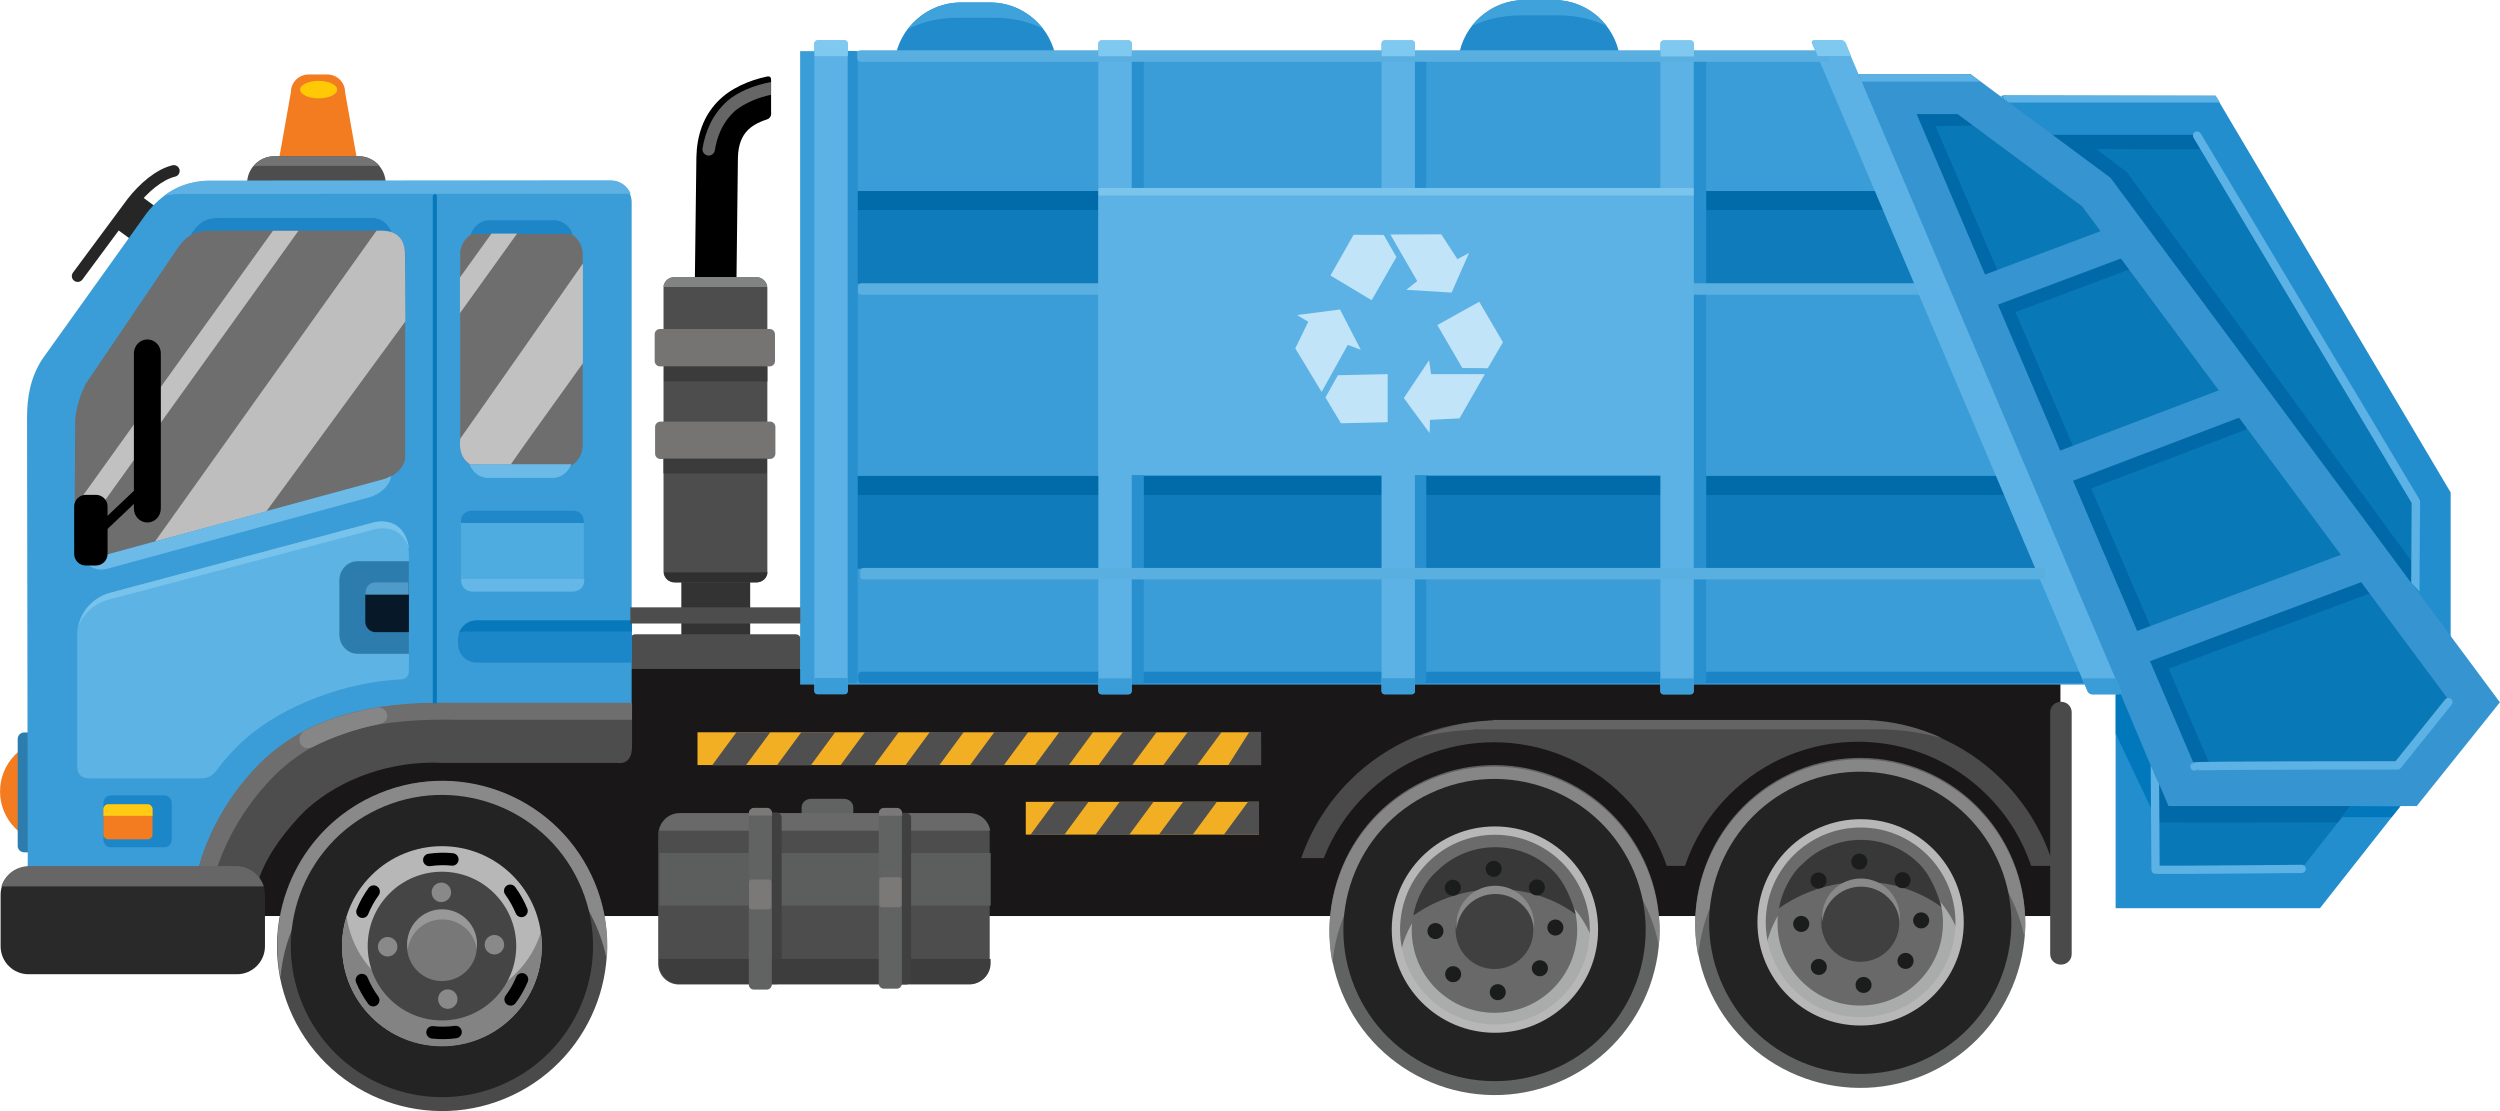
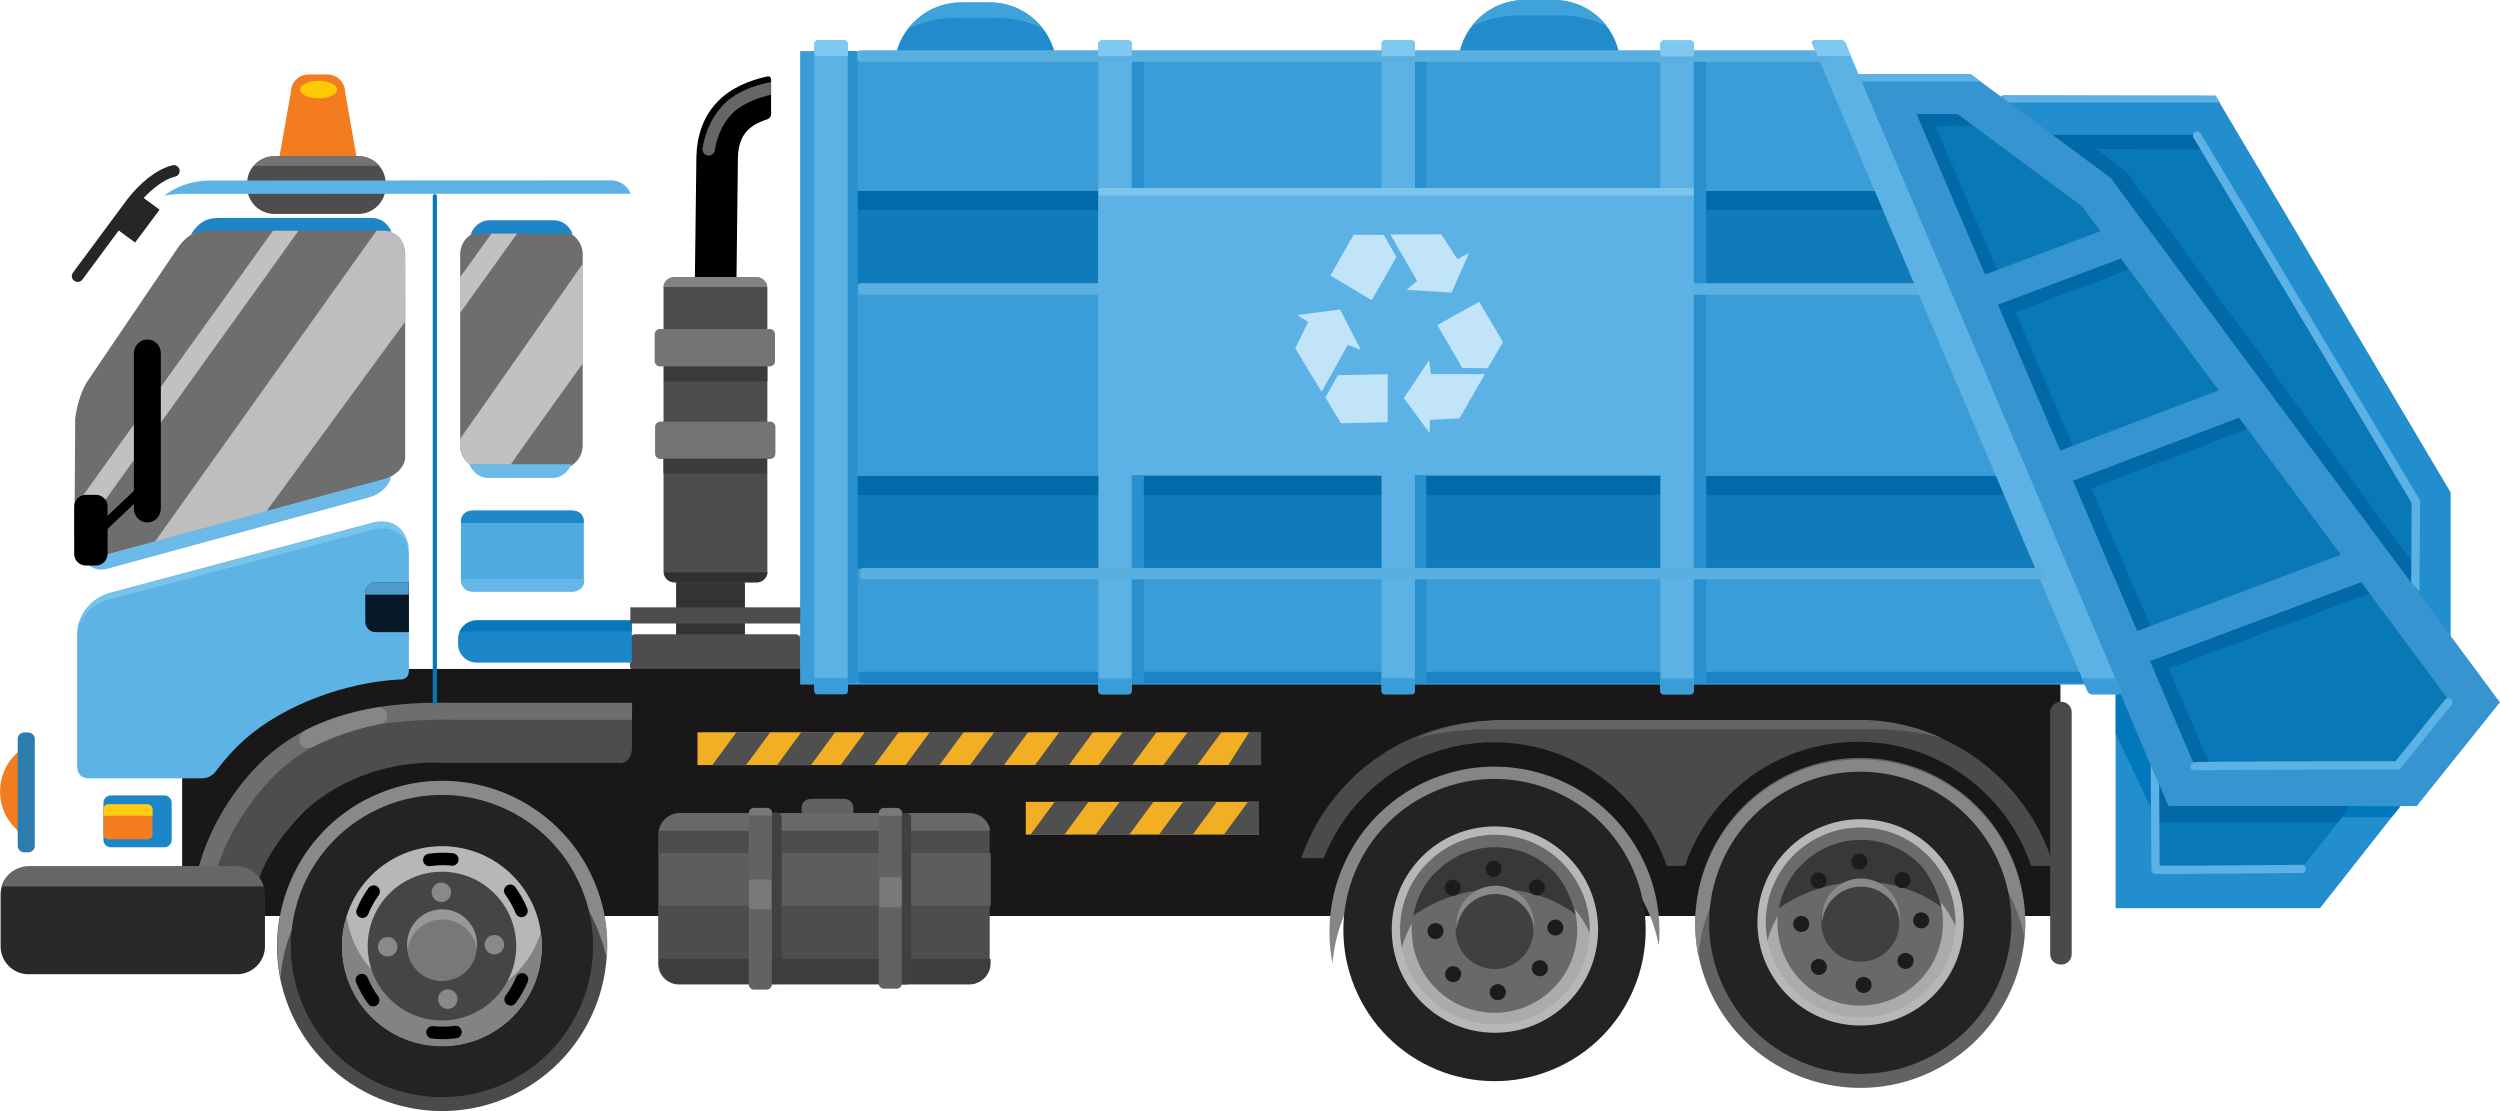
<svg xmlns="http://www.w3.org/2000/svg" version="1.1" id="Слой_1" x="0px" y="0px" viewBox="0 0 2487.1 1105.3" style="enable-background:new 0 0 2487.1 1105.3;" xml:space="preserve">
  <style type="text/css">
	.st0{fill-rule:evenodd;clip-rule:evenodd;fill:#0978B7;}
	.st1{fill-rule:evenodd;clip-rule:evenodd;fill:#0169A8;}
	.st2{fill-rule:evenodd;clip-rule:evenodd;fill:#228ECD;}
	.st3{fill-rule:evenodd;clip-rule:evenodd;fill:#262626;}
	.st4{fill-rule:evenodd;clip-rule:evenodd;fill:#333333;}
	.st5{fill-rule:evenodd;clip-rule:evenodd;fill:#4D4D4D;}
	.st6{fill-rule:evenodd;clip-rule:evenodd;fill:#191717;}
	.st7{fill-rule:evenodd;clip-rule:evenodd;fill:#218BCB;}
	.st8{fill-rule:evenodd;clip-rule:evenodd;fill:#F37C20;}
	.st9{fill-rule:evenodd;clip-rule:evenodd;fill:#2C7DAD;}
	.st10{fill-rule:evenodd;clip-rule:evenodd;fill:#4B4A4A;}
	.st11{fill-rule:evenodd;clip-rule:evenodd;fill:#898989;}
	.st12{fill-rule:evenodd;clip-rule:evenodd;fill:#232323;}
	.st13{fill-rule:evenodd;clip-rule:evenodd;fill:#B7B7B8;}
	.st14{fill-rule:evenodd;clip-rule:evenodd;fill:#838383;}
	.st15{fill-rule:evenodd;clip-rule:evenodd;fill:#454546;}
	.st16{fill-rule:evenodd;clip-rule:evenodd;fill:#787879;}
	.st17{fill:none;stroke:#000000;stroke-width:12.423;stroke-linecap:round;stroke-linejoin:round;stroke-miterlimit:10;}
	.st18{fill-rule:evenodd;clip-rule:evenodd;fill:#989898;}
	.st19{fill-rule:evenodd;clip-rule:evenodd;fill:#616262;}
	.st20{fill-rule:evenodd;clip-rule:evenodd;fill:#868686;}
	.st21{fill-rule:evenodd;clip-rule:evenodd;fill:#AAABAB;}
	.st22{fill-rule:evenodd;clip-rule:evenodd;fill:#6B6B6B;}
	.st23{fill-rule:evenodd;clip-rule:evenodd;fill:#696969;}
	.st24{fill-rule:evenodd;clip-rule:evenodd;fill:#383838;}
	.st25{fill-rule:evenodd;clip-rule:evenodd;fill:#404040;}
	.st26{fill-rule:evenodd;clip-rule:evenodd;fill:#1B1C1C;}
	.st27{fill:none;stroke:#B7B7B8;stroke-width:8.282;stroke-linecap:round;stroke-linejoin:round;stroke-miterlimit:10;}
	.st28{fill-rule:evenodd;clip-rule:evenodd;fill:#3B9DD7;}
	.st29{fill-rule:evenodd;clip-rule:evenodd;fill:#6E6E6E;}
	.st30{fill-rule:evenodd;clip-rule:evenodd;fill:#1E85C7;}
	.st31{fill-rule:evenodd;clip-rule:evenodd;fill:#5CB3E4;}
	.st32{fill-rule:evenodd;clip-rule:evenodd;fill:#071929;}
	.st33{fill-rule:evenodd;clip-rule:evenodd;fill:#1B86C8;}
	.st34{fill-rule:evenodd;clip-rule:evenodd;fill:#767373;}
	.st35{fill-rule:evenodd;clip-rule:evenodd;}
	.st36{fill-rule:evenodd;clip-rule:evenodd;fill:#5CB2E4;}
	.st37{fill-rule:evenodd;clip-rule:evenodd;fill:#3695D1;}
	.st38{fill-rule:evenodd;clip-rule:evenodd;fill:#107BBA;}
	.st39{fill-rule:evenodd;clip-rule:evenodd;fill:#F3AF23;}
	.st40{fill-rule:evenodd;clip-rule:evenodd;fill:#4EACE0;}
	.st41{fill-rule:evenodd;clip-rule:evenodd;fill:#BFBEBF;}
	.st42{fill-rule:evenodd;clip-rule:evenodd;fill:#C1C1C1;}
	.st43{fill-rule:evenodd;clip-rule:evenodd;fill:#6BBAE7;}
	.st44{fill-rule:evenodd;clip-rule:evenodd;fill:#282928;}
	.st45{fill-rule:evenodd;clip-rule:evenodd;fill:#016AA9;}
	.st46{fill-rule:evenodd;clip-rule:evenodd;fill:#2890CE;}
	.st47{fill-rule:evenodd;clip-rule:evenodd;fill:#1A84C6;}
	.st48{fill-rule:evenodd;clip-rule:evenodd;fill:#5AAFE1;}
	.st49{fill-rule:evenodd;clip-rule:evenodd;fill:#FFCC13;}
	.st50{fill-rule:evenodd;clip-rule:evenodd;fill:#FFC905;}
	.st51{fill-rule:evenodd;clip-rule:evenodd;fill:#5C5D5D;}
	.st52{fill-rule:evenodd;clip-rule:evenodd;fill:#3D3D3D;}
	.st53{fill-rule:evenodd;clip-rule:evenodd;fill:#7B7878;}
	.st54{fill-rule:evenodd;clip-rule:evenodd;fill:#4F4F4F;}
	.st55{fill-rule:evenodd;clip-rule:evenodd;fill:#40A2DA;}
	.st56{fill-rule:evenodd;clip-rule:evenodd;fill:#4E9BC9;}
	.st57{fill-rule:evenodd;clip-rule:evenodd;fill:#666667;}
	.st58{fill-rule:evenodd;clip-rule:evenodd;fill:#0778B9;}
	.st59{fill-rule:evenodd;clip-rule:evenodd;fill:#5DB2E3;}
	.st60{fill-rule:evenodd;clip-rule:evenodd;fill:#3B3B3B;}
	.st61{fill:none;stroke:#5CB2E4;stroke-width:8.282;stroke-linecap:round;stroke-linejoin:round;stroke-miterlimit:10;}
	.st62{fill:none;stroke:#0778B9;stroke-width:4.141;stroke-linecap:round;stroke-linejoin:round;stroke-miterlimit:10;}
	.st63{fill-rule:evenodd;clip-rule:evenodd;fill:#737374;}
	.st64{fill-rule:evenodd;clip-rule:evenodd;fill:#818282;}
	.st65{fill-rule:evenodd;clip-rule:evenodd;fill:#7BC5ED;}
	.st66{fill-rule:evenodd;clip-rule:evenodd;fill:#1E88C9;}
	.st67{fill-rule:evenodd;clip-rule:evenodd;fill:#303030;}
	.st68{fill-rule:evenodd;clip-rule:evenodd;fill:#7FC8EF;}
	.st69{fill-rule:evenodd;clip-rule:evenodd;fill:#78C3EC;}
	.st70{fill-rule:evenodd;clip-rule:evenodd;fill:#64B7E6;}
	.st71{fill-rule:evenodd;clip-rule:evenodd;fill:#646464;}
	.st72{fill-rule:evenodd;clip-rule:evenodd;fill:#0178BC;}
	.st73{fill-rule:evenodd;clip-rule:evenodd;fill:#C1E4F8;}
</style>
  <g>
    <polygon class="st0" points="2135.4,747.2 2396.2,744.1 2296.9,893.2 2119.8,877.7  " />
    <path class="st1" d="M2144.3,817.8c0,1.1,181.5,0,181.5,0.5l21.2-18.5c-61-1.8-183.1-5.3-184.1-5.8c-1-0.5-23.8-32.8-23.8-32.3   c-0.7,17.5-2.1,52.4-1,52.4C2139,814.1,2142.6,816.6,2144.3,817.8" />
    <path class="st2" d="M2104.7,903.5V684.7l343.7,40.7L2308,903.5H2104.7z M2289.2,864.7l79.3-100.6h-225.1v100.6H2289.2z" />
    <polygon class="st3" points="139.7,194.6 115.4,227.3 134.4,241.3 158.8,208.6  " />
    <path class="st0" d="M1999.8,110.6c28,0,141.8,6.2,198.8,9.3l220.5,363.4l-9.3,139.8l-332.3-444.1L1999.8,110.6z" />
    <polygon class="st0" points="1878.7,91.9 1965.7,91.9 2089.9,200.6 2459.5,682 2372.5,781.4 2167.5,769  " />
-     <path class="st4" d="M683.1,639.2h58c2.9,0,5.2-2.4,5.2-5.3v-58.1c0-2.9-2.4-5.3-5.2-5.3h-58c-2.9,0-5.3,2.4-5.3,5.3v58.1   C677.9,636.8,680.2,639.2,683.1,639.2" />
+     <path class="st4" d="M683.1,639.2h58v-58.1c0-2.9-2.4-5.3-5.2-5.3h-58c-2.9,0-5.3,2.4-5.3,5.3v58.1   C677.9,636.8,680.2,639.2,683.1,639.2" />
    <path class="st5" d="M626.8,636.3v26.6c0,2.9,2.4,5.3,5.3,5.3h159.4c2.9,0,5.2-2.4,5.2-5.3v-26.6c0-2.9-2.3-5.3-5.2-5.3H632   C629.1,631,626.8,633.4,626.8,636.3" />
    <path class="st1" d="M2189.9,148.2c0,0.6-67.7,0.2-104.5,0l30.3,22.8l283.2,387.1c2.6,11.6,8,34.8,6.8,35.4c-1.1,0.6-20-1.7-20-2.9   c0-1.1-213.9-279.3-320.8-418.4l-50.8-48.5l55.4-5.7l109.6,9.2L2189.9,148.2z" />
    <path class="st2" d="M2425,654.2L1990.6,95.3h213.5L2438,489.9v164.3H2425z M2399.2,591.9v-91.3L2182,134.1h-150.9L2399.2,591.9z" />
    <rect x="181.2" y="665.5" class="st6" width="1868.6" height="245.8" />
    <path class="st7" d="M956,2.5h28.9c33.4,0,61.1,24.7,65.8,56.8H890.2C894.9,27.2,922.6,2.5,956,2.5" />
    <path class="st7" d="M1516.8,0h28.9c33.4,0,61.1,24.7,65.8,56.8h-160.4C1455.7,24.7,1483.4,0,1516.8,0" />
    <path class="st8" d="M15.2,824c-20.2-20.2-20.2-53.1,0-73.3c5.1-5.1,10.9-8.9,17.1-11.4v96C26.1,832.9,20.2,829.1,15.2,824" />
    <path class="st9" d="M17.6,735.1v106.4c0,3.6,2.9,6.4,6.4,6.4h4.2c3.5,0,6.4-2.9,6.4-6.4V735.1c0-3.5-2.9-6.4-6.4-6.4H24   C20.5,728.7,17.6,731.5,17.6,735.1" />
    <path class="st8" d="M289.4,91.6l-11.7,66c0,9.7,7.9,17.6,17.5,17.6h42.3c9.7,0,17.5-7.9,17.5-17.6l-11.7-66   c0-9.6-7.9-17.5-17.6-17.5H307C297.3,74.1,289.4,81.9,289.4,91.6" />
    <path class="st5" d="M245.8,182.5v3.2c0,14.9,12.1,27.1,27.1,27.1h83.7c14.9,0,27.1-12.2,27.1-27.1v-3.2   c0-14.9-12.1-27.1-27.1-27.1h-83.7C258,155.4,245.8,167.5,245.8,182.5" />
    <path class="st10" d="M369.9,792.6c82-38.5,179.8-3.3,218.4,78.7c38.6,82,3.3,179.8-78.7,218.4c-82,38.6-179.8,3.3-218.4-78.7   C252.6,929,287.9,831.2,369.9,792.6" />
    <path class="st11" d="M370.2,792.4c82-38.6,179.8-3.3,218.4,78.7c12.7,27.1,17.4,55.9,15,83.7c-2.5-12.9-6.7-25.7-12.5-38.2   c-38.6-82-136.4-117.2-218.4-78.7c-54.9,25.8-88.9,78.3-93.7,134.7C264.8,900.5,300.7,825.1,370.2,792.4" />
    <path class="st12" d="M375.7,805.1c75.1-35.3,164.7-3,200,72.1c35.3,75.1,3,164.7-72.1,200c-75.1,35.3-164.7,3-200-72.1   C268.3,930,300.6,840.4,375.7,805.1" />
    <path class="st13" d="M369.4,870.9c38.8-38.8,101.7-38.8,140.5,0c38.8,38.8,38.8,101.8,0,140.5c-38.8,38.8-101.7,38.8-140.5,0   C330.6,972.7,330.6,909.7,369.4,870.9" />
    <path class="st14" d="M369.4,1011.8c38.8,38.8,101.7,38.8,140.5,0c22.9-22.9,32.3-54.3,28.1-84.1c-4.6,14.8-12.8,28.7-24.5,40.4   c-38.8,38.8-101.8,38.8-140.5,0c-15.9-15.9-25.3-35.8-28.2-56.4C334.1,945.9,342.3,984.7,369.4,1011.8" />
    <path class="st15" d="M387.4,888.9c28.8-28.9,75.7-28.9,104.5,0c28.9,28.9,28.9,75.7,0,104.6c-28.8,28.9-75.7,28.9-104.5,0   C358.6,964.6,358.6,917.8,387.4,888.9" />
    <path class="st16" d="M415.1,916.6c13.6-13.6,35.6-13.6,49.2,0c13.5,13.5,13.5,35.6,0,49.2c-13.6,13.6-35.6,13.6-49.2,0   C401.5,952.2,401.5,930.1,415.1,916.6" />
    <path class="st17" d="M519.3,974.3c-3,7.2-7,14.2-11.3,19.9" />
    <path class="st17" d="M430.3,1027c7.7,0.9,15.9,0.7,22.9-0.3" />
    <path class="st17" d="M427.1,855.5c7.7-1.1,15.8-1.3,22.9-0.5" />
    <path class="st17" d="M507.6,886.2c4.6,6.3,8.5,13.4,11.2,20" />
    <path class="st17" d="M360,975c3,7.2,7,14.2,11.3,20" />
    <path class="st17" d="M371.7,887c-4.6,6.3-8.5,13.4-11.1,20" />
    <path class="st11" d="M438.6,987.1c3.8-3.8,9.9-3.8,13.7,0c3.8,3.8,3.8,9.9,0,13.7c-3.8,3.8-9.9,3.8-13.7,0   C434.9,997,434.9,990.9,438.6,987.1" />
    <path class="st11" d="M432.2,880.9c3.8-3.8,9.9-3.8,13.7,0c3.8,3.8,3.8,9.9,0,13.7c-3.8,3.8-9.9,3.8-13.7,0   C428.5,890.8,428.5,884.7,432.2,880.9" />
    <path class="st11" d="M485,933c3.8-3.8,9.9-3.8,13.7,0c3.8,3.8,3.8,9.9,0,13.7c-3.8,3.8-9.9,3.8-13.7,0   C481.2,942.9,481.2,936.8,485,933" />
    <path class="st11" d="M378.8,935c3.8-3.8,9.9-3.8,13.7,0c3.8,3.8,3.8,9.9,0,13.7c-3.8,3.8-9.9,3.8-13.7,0   C375,944.9,375,938.8,378.8,935" />
    <path class="st18" d="M415.2,914.8c13.6-13.6,35.6-13.6,49.2,0c8,8,11.2,18.8,9.9,29.2c-1.1-7-4.3-13.7-9.7-19.2   c-13.6-13.5-35.6-13.5-49.2,0c-5.6,5.6-8.9,12.7-9.9,20C403.8,934.2,407,923,415.2,914.8" />
    <path class="st19" d="M1780.8,769.6c82-38.6,179.8-3.3,218.4,78.7c38.6,82,3.3,179.8-78.7,218.4c-82,38.5-179.8,3.3-218.4-78.7   C1663.6,905.9,1698.8,808.1,1780.8,769.6" />
    <path class="st20" d="M1780.8,771.1c82-38.6,179.8-3.3,218.4,78.7c12.7,27.1,17.4,55.9,15,83.7c-2.5-12.9-6.7-25.7-12.5-38.2   c-38.6-82-136.4-117.3-218.4-78.7c-54.9,25.8-88.9,78.2-93.8,134.7C1675.3,879.2,1711.2,803.8,1780.8,771.1" />
    <path class="st12" d="M1786.7,782c75.1-35.3,164.7-3,200,72.1c35.3,75.1,3,164.7-72.1,200c-75.1,35.3-164.7,3-200-72.1   C1679.3,906.9,1711.6,817.3,1786.7,782" />
    <path class="st21" d="M1780.4,847.8c38.8-38.8,101.8-38.8,140.5,0c38.8,38.8,38.8,101.8,0,140.6c-38.8,38.8-101.7,38.8-140.5,0   C1741.6,949.6,1741.6,886.6,1780.4,847.8" />
    <path class="st22" d="M1780.6,847.4c38.8-38.8,101.7-38.8,140.5,0c22.9,22.9,32.3,54.3,28.1,84.1c-4.6-14.8-12.8-28.7-24.5-40.4   c-38.8-38.8-101.7-38.8-140.5,0c-15.9,15.9-25.3,35.8-28.2,56.4C1745.3,913.4,1753.5,874.5,1780.6,847.4" />
    <path class="st23" d="M1792.4,859.9c32.1-32.2,84.3-32.2,116.4,0c32.2,32.1,32.2,84.3,0,116.4c-32.1,32.1-84.3,32.1-116.4,0   C1760.3,944.2,1760.3,892,1792.4,859.9" />
    <path class="st24" d="M1931.3,902.3c-48.4-35.4-114.9-31.6-161.4,1.2c2-14.2,11.5-34.1,23.2-43.9c32.1-32.1,84.3-32.1,116.4,0   C1920.3,870.4,1927.8,888.6,1931.3,902.3" />
    <path class="st25" d="M1823.3,890.7c15.1-15.1,39.7-15.1,54.8,0c15.1,15.1,15.1,39.7,0,54.8c-15.1,15.1-39.7,15.1-54.8,0   C1808.1,930.3,1808.1,905.8,1823.3,890.7" />
    <path class="st26" d="M1848.3,974.2c3.1-3.1,8.2-3.1,11.3,0c3.1,3.1,3.1,8.2,0,11.3c-3.1,3.1-8.2,3.1-11.3,0   C1845.2,982.4,1845.2,977.3,1848.3,974.2" />
    <path class="st26" d="M1844.1,851.5c3.1-3.1,8.2-3.1,11.3,0c3.1,3.1,3.1,8.2,0,11.3c-3.1,3.1-8.2,3.1-11.3,0   C1841,859.7,1841,854.6,1844.1,851.5" />
    <path class="st26" d="M1905.6,910c3.1-3.1,8.2-3.1,11.3,0c3.1,3.1,3.1,8.2,0,11.3c-3.1,3.1-8.2,3.1-11.3,0   C1902.5,918.2,1902.5,913.1,1905.6,910" />
    <path class="st26" d="M1786.3,913.5c3.1-3.1,8.2-3.1,11.3,0c3.1,3.1,3.1,8.2,0,11.3c-3.1,3.1-8.2,3.1-11.3,0   C1783.1,921.7,1783.1,916.6,1786.3,913.5" />
    <path class="st26" d="M1890.1,950.3c3.1-3.1,8.2-3.1,11.3,0c3.1,3.1,3.1,8.2,0,11.3c-3.1,3.1-8.2,3.1-11.3,0   C1886.9,958.6,1886.9,953.5,1890.1,950.3" />
    <path class="st26" d="M1803.8,956.3c3.1-3.1,8.2-3.1,11.3,0c3.1,3.1,3.1,8.2,0,11.3c-3.1,3.1-8.2,3.1-11.3,0   C1800.7,964.5,1800.7,959.5,1803.8,956.3" />
    <path class="st26" d="M1803.5,870.3c3.1-3.1,8.2-3.1,11.3,0c3.1,3.1,3.1,8.2,0,11.3c-3.1,3.1-8.2,3.1-11.3,0   C1800.4,878.5,1800.4,873.5,1803.5,870.3" />
    <path class="st26" d="M1887.1,870c3.1-3.1,8.2-3.1,11.3,0c3.1,3.1,3.1,8.2,0,11.3c-3.1,3.1-8.2,3.1-11.3,0   C1884,878.2,1884,873.1,1887.1,870" />
    <path class="st11" d="M1824,885.3c15.1-15.1,39.6-15.1,54.7,0c8.4,8.4,12.2,19.8,11.2,30.8c-1-8.3-4.7-16.4-11.1-22.7   c-15.1-15.1-39.6-15.1-54.7,0c-6.7,6.7-10.4,15.2-11.2,23.9C1811.6,905.9,1815.3,894,1824,885.3" />
    <circle class="st27" cx="1851" cy="917.6" r="98.5" />
-     <path class="st19" d="M1417,776.7c82-38.5,179.8-3.3,218.4,78.7c38.6,82,3.3,179.8-78.7,218.4c-82,38.6-179.8,3.3-218.4-78.7   C1299.7,913.1,1335,815.3,1417,776.7" />
    <path class="st20" d="M1416.9,778.3c82-38.6,179.8-3.3,218.4,78.7c12.8,27,17.4,55.9,15,83.6c-2.6-12.9-6.7-25.7-12.5-38.1   c-38.6-82-136.4-117.3-218.4-78.7c-54.9,25.8-88.9,78.2-93.8,134.7C1311.5,886.4,1347.4,811,1416.9,778.3" />
    <path class="st12" d="M1422.9,789.2c75.1-35.3,164.7-3,200,72.1c35.3,75.1,3,164.7-72.1,200c-75.1,35.3-164.7,3-200-72.1   C1315.4,914.1,1347.7,824.5,1422.9,789.2" />
    <path class="st21" d="M1416.5,855c38.8-38.8,101.7-38.8,140.5,0c38.8,38.8,38.8,101.8,0,140.5c-38.8,38.8-101.7,38.8-140.5,0   C1377.7,956.8,1377.7,893.8,1416.5,855" />
    <path class="st22" d="M1416.8,854.6c38.8-38.8,101.7-38.8,140.5,0c22.9,22.9,32.3,54.3,28.1,84.1c-4.6-14.8-12.8-28.7-24.5-40.4   c-38.8-38.8-101.8-38.8-140.5,0c-15.9,15.9-25.3,35.8-28.2,56.4C1381.5,920.5,1389.7,881.7,1416.8,854.6" />
    <path class="st23" d="M1428.6,867c32.1-32.1,84.3-32.1,116.4,0c32.1,32.2,32.1,84.4,0,116.5c-32.1,32.1-84.3,32.1-116.4,0   C1396.4,951.4,1396.4,899.2,1428.6,867" />
    <path class="st24" d="M1567.5,909.5c-48.4-35.3-114.9-31.5-161.4,1.3c2-14.2,11.5-34.1,23.2-43.9c32.1-32.1,84.3-32.1,116.4,0   C1556.5,877.6,1563.9,895.8,1567.5,909.5" />
    <path class="st25" d="M1459.4,897.9c15.1-15.1,39.6-15.1,54.7,0c15.1,15.1,15.1,39.7,0,54.8c-15.1,15.1-39.6,15.1-54.7,0   C1444.3,937.6,1444.3,913,1459.4,897.9" />
    <path class="st26" d="M1484.4,981.4c3.1-3.1,8.2-3.1,11.3,0c3.1,3.1,3.1,8.2,0,11.3c-3.1,3.1-8.2,3.1-11.3,0   C1481.3,989.6,1481.3,984.6,1484.4,981.4" />
    <path class="st26" d="M1480.3,858.7c3.1-3.1,8.2-3.1,11.3,0c3.1,3.1,3.1,8.2,0,11.3c-3.1,3.1-8.2,3.1-11.3,0   C1477.2,866.9,1477.2,861.8,1480.3,858.7" />
    <path class="st26" d="M1541.7,917.1c3.1-3.1,8.2-3.1,11.3,0c3.1,3.1,3.1,8.2,0,11.3c-3.1,3.1-8.2,3.1-11.3,0   C1538.6,925.4,1538.6,920.3,1541.7,917.1" />
    <path class="st26" d="M1422.4,920.6c3.1-3.1,8.2-3.1,11.3,0c3.1,3.1,3.1,8.2,0,11.3c-3.1,3.1-8.2,3.1-11.3,0   C1419.3,928.9,1419.3,923.8,1422.4,920.6" />
    <path class="st26" d="M1526.3,957.6c3.1-3.1,8.2-3.1,11.3,0c3.1,3.1,3.1,8.2,0,11.3c-3.1,3.1-8.2,3.1-11.3,0   C1523.1,965.8,1523.1,960.7,1526.3,957.6" />
    <path class="st26" d="M1440,963.5c3.1-3.1,8.2-3.1,11.3,0c3.1,3.1,3.1,8.2,0,11.3c-3.1,3.1-8.2,3.1-11.3,0   C1436.9,971.7,1436.9,966.6,1440,963.5" />
    <path class="st26" d="M1439.7,877.5c3.1-3.1,8.2-3.1,11.3,0c3.1,3.1,3.1,8.2,0,11.3c-3.1,3.1-8.2,3.1-11.3,0   C1436.5,885.8,1436.5,880.7,1439.7,877.5" />
    <path class="st26" d="M1523.3,877.2c3.1-3.1,8.2-3.1,11.3,0c3.1,3.1,3.1,8.2,0,11.3c-3.1,3.1-8.2,3.1-11.3,0   C1520.2,885.4,1520.2,880.3,1523.3,877.2" />
    <path class="st11" d="M1460.2,892.5c15.1-15.1,39.6-15.1,54.7,0c8.4,8.4,12.2,19.8,11.2,30.9c-1-8.3-4.7-16.4-11.1-22.7   c-15.1-15.1-39.6-15.1-54.7,0c-6.7,6.7-10.4,15.2-11.2,23.9C1447.7,913.1,1451.4,901.2,1460.2,892.5" />
    <circle class="st27" cx="1487.2" cy="924.8" r="98.5" />
-     <path class="st28" d="M27.6,876.8l-0.7-461.1c0-20,3.1-39.4,14.8-57.9L146,211.9c14.6-18.1,32.6-30.6,60.3-31.8l400.8-0.2   c11.8,0,21.3,9.6,21.3,21.3v551.9l-296.1-21.5L232,898.1H48.9L27.6,876.8z" />
    <path class="st29" d="M457.8,253v190.1c0,13,10.6,23.6,23.6,23.6h74.7c13,0,23.6-10.6,23.6-23.6V253c0-13-10.6-23.6-23.6-23.6   h-74.7C468.4,229.4,457.8,240,457.8,253" />
    <path class="st30" d="M219.3,216.8h151c8.5,0,15.8,5.7,19.1,13.8c-0.7-0.1-1.4-0.1-2.2-0.1H209.1c-7.2,0-13.5,0.5-19.6,3.4   C198.9,218.7,207.9,216.8,219.3,216.8" />
    <path class="st29" d="M176.4,247.3L85.5,381.5c-5.5,10.5-9.2,22.2-10.7,35.3l-0.7,113.6c0,13,10.9,27.3,27.1,22.9l278.3-75.6   c13.6-3.1,24.3-14.1,23.6-23.6v-201c0-13-10.6-23.6-23.6-23.6H210.4C197.4,229.5,187.2,231.4,176.4,247.3" />
    <path class="st31" d="M76.8,761.6V631.7c-0.3-18.9,12.8-36.9,33.8-42.1l262.5-70.1c24.7-3.8,33.7,15.2,33.7,33.8v113.2   c0.1,7-3.5,9.7-9.7,9.5c-52.6,2.8-114.5,24.8-154.1,60c-9.6,8.6-18.7,18.6-27,29.6c-3.9,5.8-9.1,9-16.4,8.7H87.9   C79.9,774,76.7,769.3,76.8,761.6" />
-     <path class="st9" d="M337.6,631.3v-53.9c0-10.5,8.1-19.1,18.1-19.1h51.1v92.1h-51.1C345.8,650.4,337.6,641.8,337.6,631.3" />
    <path class="st32" d="M363.4,618.6v-29.1c0-5.7,4.6-10.3,10.3-10.3h33.1v49.7h-33.1C368,628.9,363.4,624.3,363.4,618.6" />
    <path class="st33" d="M102.9,798.6v37c0,4,3.3,7.3,7.3,7.3h53.3c4,0,7.3-3.3,7.3-7.3v-37c0-4-3.3-7.3-7.3-7.3h-53.3   C106.1,791.3,102.9,794.6,102.9,798.6" />
    <path class="st8" d="M102.9,805.3v24.8c0,2.7,2.2,4.9,4.9,4.9h39c2.7,0,4.9-2.2,4.9-4.9v-24.8c0-2.7-2.2-4.9-4.9-4.9h-39   C105.1,800.4,102.9,802.6,102.9,805.3" />
    <path class="st33" d="M455.7,640.6v-4.8c0-10.3,8.3-18.6,18.6-18.6h154.3v42H474.3C464,659.2,455.7,650.9,455.7,640.6" />
    <path class="st10" d="M1658.1,861.4l-2.8-7.7c-8.9-22.7-22.4-43.9-40.7-62.1c-70.9-70.9-186.1-70.9-257,0   c-18.3,18.3-31.8,39.5-40.7,62.1h-22.4c9.7-28.1,25.8-54.5,48.2-77c38-38,87.5-57.8,137.3-59.3v-0.5h362c4.4-0.1,8.8-0.1,13.2,0   h0.1v0v0c49.6,1.7,98.8,21.4,136.7,59.3c24.6,24.6,41.6,54,50.9,85.2h-22.2c-8.7-25.7-23.2-49.8-43.7-70.3   c-70.9-70.9-186.1-70.9-257,0c-20.5,20.5-35,44.6-43.7,70.3H1658.1z" />
    <path class="st5" d="M660.1,286.6v282.1c0,5.9,4.8,10.7,10.8,10.7h81.7c5.9,0,10.8-4.8,10.8-10.7V286.6c0-5.9-4.8-10.8-10.8-10.8   h-81.7C664.9,275.9,660.1,280.7,660.1,286.6" />
    <path class="st34" d="M651.3,332.6v26.6c0,2.9,2.4,5.3,5.3,5.3h109.2c2.9,0,5.2-2.4,5.2-5.3v-26.6c0-2.9-2.3-5.3-5.2-5.3H656.5   C653.6,327.3,651.3,329.7,651.3,332.6" />
    <path class="st34" d="M651.7,424.7v26.6c0,2.9,2.3,5.3,5.2,5.3h109.2c2.9,0,5.3-2.4,5.3-5.3v-26.6c0-2.9-2.4-5.3-5.3-5.3H657   C654.1,419.5,651.7,421.8,651.7,424.7" />
    <path class="st35" d="M691.3,276.3l1.5-120.1c0.5-21.7,7.1-40.5,20.8-54.8C726.5,87.8,745,80,763.2,76.1c2.5-0.5,3.9,0.6,3.9,3.3   V111c0.5,4.2-0.9,6.8-4.4,7.9c-8.9,2.9-15.1,6.7-19.2,11c-5.3,5.6-9.1,13.9-9.4,27l-1.4,119.4H691.3z" />
    <polygon class="st28" points="796,50.9 796,681.1 2089.4,681.1 1819.5,50.9  " />
    <path class="st10" d="M2039.6,708.5v240.7c0,5.7,4.6,10.4,10.4,10.4h0.6c5.7,0,10.4-4.6,10.4-10.4V708.5c0-5.7-4.6-10.3-10.4-10.3   h-0.6C2044.3,698.2,2039.6,702.8,2039.6,708.5" />
    <path class="st1" d="M2221.7,397.4l-182.1,69.2c-1.7,0.6-2.5,2.4-1.9,4.1l9.2,24.5c0.6,1.7,2.4,2.5,4.1,1.9l182.1-69.2   c1.7-0.6,2.5-2.4,1.9-4.1l-9.2-24.5C2225.2,397.7,2223.4,396.8,2221.7,397.4" />
    <path class="st1" d="M1962,124.6c0,0.9-24.1,0.3-36.4,0.9L2202.9,771l-31.6,5.8c-90.4-208.7-291.8-674.3-288.9-674.3   c2.9,0,72.8-2.9,73.8-2.9L1962,124.6z" />
    <polygon class="st36" points="1992.3,94.6 2204.1,95.1 2208.6,102 1994.8,102  " />
    <path class="st1" d="M2119.3,232.7L1972,288c-1.7,0.6-2.5,2.4-1.9,4.1l9.2,24.6c0.6,1.7,2.4,2.5,4.1,1.9l147.3-55.2   c1.7-0.6,2.5-2.4,1.9-4.1l-9.2-24.6C2122.8,233,2120.9,232.1,2119.3,232.7" />
    <path class="st1" d="M2365.3,552.7l-237.2,88.7c-1.7,0.6-2.5,2.4-1.9,4.1l9.2,24.5c0.6,1.7,2.4,2.5,4.1,1.9l237.2-88.7   c1.7-0.6,2.5-2.4,1.9-4.1l-9.2-24.5C2368.9,552.9,2367,552.1,2365.3,552.7" />
    <path class="st37" d="M2157.3,801.8l-310.7-728h113.9l139.1,103.1l387.4,521.8l-82.7,103.2H2157.3z M2385.3,762.1l51.7-64.4   l-365.6-492.4l-123.9-91.8h-40.8l276.8,648.7H2385.3z" />
    <polygon class="st38" points="836.5,190 836.5,282.4 1909.3,282.4 1870.4,190  " />
    <polygon class="st38" points="838.2,473.4 838.2,565.8 2033.3,565.8 1989.9,473.4  " />
    <rect x="693.9" y="728.5" class="st39" width="560.6" height="32.6" />
    <rect x="1020.5" y="797.7" class="st39" width="232" height="32.6" />
    <path class="st40" d="M458.6,519.4v57.8c0,6.3,5.1,11.4,11.4,11.4h99.4c6.3,0,11.4-5.1,11.4-11.4v-57.8c0-6.3-5.1-11.4-11.4-11.4   h-99.4C463.8,508,458.6,513.1,458.6,519.4" />
    <path class="st3" d="M73.8,279.3c-2.6-1.9-3.1-5.5-1.2-8.1l54.4-73.4c11.5-14.7,27.8-29.3,44.6-33.4c3.1-0.7,6.2,1.2,7,4.3   c0.7,3.1-1.2,6.3-4.3,7c-12.9,3.1-27.1,15.2-38.1,29.1l-54.2,73.3C80,280.7,76.4,281.3,73.8,279.3" />
    <path class="st41" d="M403.3,319.7L264.9,508.8l-110.7,29.9l220.3-309.1c13.9-1.1,28.7,2.6,28.4,24.5L403.3,319.7z" />
    <path class="st42" d="M74.7,539.6v-35.7c45-63,160.2-223.2,196.8-274.3h25.4C269.2,268.7,88.6,519.4,74.7,539.6" />
    <path class="st35" d="M133.2,351.6v154.3c0,7.7,6,13.9,13.4,13.9c7.4,0,13.4-6.2,13.4-13.9V351.6c0-7.7-6-13.9-13.4-13.9   C139.2,337.7,133.2,343.9,133.2,351.6" />
    <path class="st43" d="M84,557.7c0.2,0,0.3-0.1,0.5-0.1l294.3-80.1c3.7-0.8,7.1-2.2,10.2-4c-0.6,9-10.8,18.9-23.6,21.8l-259,70.6   C96.5,568.5,88.6,564.3,84,557.7" />
    <path class="st35" d="M73.8,503.8v47.3c0,6.3,5.1,11.5,11.5,11.5h10.2c6.3,0,11.5-5.2,11.5-11.5v-47.3c0-6.3-5.2-11.5-11.5-11.5   H85.3C79,492.3,73.8,497.5,73.8,503.8" />
    <polygon class="st35" points="94.9,524.6 101.7,531.2 146.1,489.1 139.3,482.5  " />
    <path class="st44" d="M0.6,890.1v51.3c0,15.3,12.4,27.8,27.7,27.8h207.5c15.3,0,27.8-12.5,27.8-27.8v-51.3   c0-15.3-12.5-27.7-27.8-27.7H28.3C13,862.4,0.6,874.8,0.6,890.1" />
    <polygon class="st45" points="847.4,473.7 847.4,492.5 2023.3,492.5 2016,473.7  " />
    <polygon class="st45" points="842.7,190.1 842.7,208.9 1894.1,208.9 1871,190.1  " />
    <path class="st46" d="M834.3,53.9v622.4c0,1.8,1.4,3.2,3.2,3.2h12.6c1.7,0,3.2-1.4,3.2-3.2V53.9c0-1.8-1.4-3.2-3.2-3.2h-12.6   C835.8,50.7,834.3,52.1,834.3,53.9" />
    <path class="st36" d="M810.1,43.4v644.1c0,1.8,1.4,3.2,3.2,3.2h26.8c1.8,0,3.2-1.4,3.2-3.2V43.4c0-1.8-1.4-3.2-3.2-3.2h-26.8   C811.6,40.2,810.1,41.6,810.1,43.4" />
    <path class="st47" d="M2073.2,668.3H857c-1.8,0-3.2,1.4-3.2,3.2v5.1c0,1.7,1.4,3.2,3.2,3.2h1216.2c1.8,0,3.2-1.4,3.2-3.2v-5.1   C2076.4,669.7,2075,668.3,2073.2,668.3" />
    <path class="st46" d="M1118.9,54.7v622.4c0,1.8,1.4,3.2,3.2,3.2h12.6c1.7,0,3.2-1.4,3.2-3.2V54.7c0-1.7-1.4-3.2-3.2-3.2h-12.6   C1120.4,51.5,1118.9,53,1118.9,54.7" />
    <path class="st36" d="M1092.7,43.4v644.1c0,1.8,1.4,3.2,3.2,3.2h26.8c1.8,0,3.2-1.4,3.2-3.2V43.4c0-1.8-1.4-3.2-3.2-3.2h-26.8   C1094.1,40.2,1092.7,41.6,1092.7,43.4" />
    <path class="st46" d="M1399.9,54.1v622.4c0,1.8,1.4,3.2,3.2,3.2h12.6c1.8,0,3.2-1.4,3.2-3.2V54.1c0-1.8-1.4-3.2-3.2-3.2h-12.6   C1401.3,50.9,1399.9,52.3,1399.9,54.1" />
    <path class="st36" d="M1374.4,43.4v644.1c0,1.8,1.4,3.2,3.2,3.2h26.8c1.8,0,3.2-1.4,3.2-3.2V43.4c0-1.8-1.4-3.2-3.2-3.2h-26.8   C1375.8,40.2,1374.4,41.6,1374.4,43.4" />
    <path class="st46" d="M1678.4,54.4v622.4c0,1.7,1.4,3.2,3.2,3.2h12.6c1.8,0,3.2-1.4,3.2-3.2V54.4c0-1.8-1.4-3.2-3.2-3.2h-12.6   C1679.9,51.2,1678.4,52.6,1678.4,54.4" />
    <path class="st36" d="M1651.8,43.4v644.1c0,1.8,1.4,3.2,3.2,3.2h26.8c1.7,0,3.2-1.4,3.2-3.2V43.4c0-1.8-1.4-3.2-3.2-3.2H1655   C1653.3,40.2,1651.8,41.6,1651.8,43.4" />
    <path class="st48" d="M1909.2,281.8H856.8c-1.8,0-3.2,1.4-3.2,3.2v5c0,1.8,1.4,3.2,3.2,3.2h1052.4c1.7,0,3.2-1.4,3.2-3.2v-5   C1912.4,283.2,1911,281.8,1909.2,281.8" />
    <rect x="1092.7" y="187.5" class="st36" width="591.8" height="285.1" />
    <path class="st36" d="M1802.7,43.1l274,644.6c0.7,1.7,2.7,3,4.5,3h26.8c1.8,0,2.7-1.3,1.9-3l-274-644.6c-0.7-1.6-2.7-2.9-4.5-2.9   h-26.8C1802.9,40.2,1802,41.5,1802.7,43.1" />
    <path class="st6" d="M574.9,718.3v102.2c0,10.2,8.3,18.5,18.5,18.5h45.4c10.2,0,18.5-8.2,18.5-18.5V718.3   c0-10.2-8.3-18.5-18.5-18.5h-45.4C583.2,699.9,574.9,708.1,574.9,718.3" />
    <path class="st5" d="M654.8,830.1v128.7c0,11.3,9.2,20.6,20.5,20.6H964c11.3,0,20.6-9.2,20.6-20.6V830.1c0-11.3-9.2-20.5-20.6-20.5   H675.4C664,809.6,654.8,818.7,654.8,830.1" />
    <path class="st19" d="M797.5,809.6v-6.3c0-4.8,4.2-8.6,9.4-8.6h32.6c5.2,0,9.4,3.8,9.4,8.6v6.3H797.5z" />
    <path class="st5" d="M259,759.6c48.3-47.4,114.4-60.6,184.2-59.8v0.1h185.6v42.5c-0.1,12.8-5.6,17.8-15.3,16.6H443.2v0.2v-0.1   c-0.5,0-0.9,0-1.4-0.1h-5.2v-0.2c-45.8-1.4-95.8,13.8-132.6,47.2c-19.5,19.5-37.3,42.8-46.2,67.5l-61.5-4.3   C205.9,829.3,228.4,790.3,259,759.6" />
    <path class="st49" d="M150.1,811.6H104c-0.4,0-0.7,0-1.1,0.1v0V805c0-2.7,2.2-4.9,4.9-4.9h39c2.7,0,4.9,2.2,4.9,4.9v6.9v0   C151.2,811.7,150.6,811.6,150.1,811.6" />
    <path class="st50" d="M304,83c7.2-3.4,18.8-3.4,26,0c7.2,3.4,7.2,8.9,0,12.3c-7.2,3.4-18.8,3.4-26,0C296.8,91.8,296.8,86.3,304,83" />
    <path class="st23" d="M676.2,808.9h288.6c10.3,0,18.8,7.6,20.3,17.5h-0.8H658.9c-1,0-2,0.1-3,0.2   C657.2,816.6,665.8,808.9,676.2,808.9" />
    <rect x="656" y="848.6" class="st51" width="329.6" height="52.3" />
    <path class="st25" d="M754.6,813.4V974c0,2.9,2.3,5.1,5.1,5.1h12.8c2.8,0,5.1-2.3,5.1-5.1V813.4c0-2.9-2.3-5.2-5.1-5.2h-12.8   C756.9,808.3,754.6,810.6,754.6,813.4" />
    <path class="st52" d="M655.7,958.3v-4.3h1.1h328.7v4.3c0,11.3-9.2,20.6-20.6,20.6H676.2C664.9,978.8,655.7,969.6,655.7,958.3" />
    <path class="st19" d="M744.9,809.1v170.2c0,2.9,2.3,5.2,5.1,5.2h12.8c2.8,0,5.1-2.3,5.1-5.2V809.1c0-2.9-2.3-5.1-5.1-5.1h-12.8   C747.3,804,744.9,806.3,744.9,809.1" />
    <path class="st25" d="M883.4,813.7v160.6c0,2.8,2.3,5.1,5.1,5.1h12.8c2.8,0,5.1-2.3,5.1-5.1V813.7c0-2.9-2.3-5.1-5.1-5.1h-12.8   C885.7,808.5,883.4,810.8,883.4,813.7" />
    <path class="st19" d="M874.2,808.9v169.6c0,2.8,2.3,5.1,5.2,5.1h12.7c2.9,0,5.1-2.3,5.1-5.1V808.9c0-2.9-2.3-5.2-5.1-5.2h-12.7   C876.5,803.7,874.2,806,874.2,808.9" />
    <path class="st53" d="M745.1,811.6v-2.8c0-2.8,2.3-5.1,5.2-5.1H763c2.8,0,5.1,2.3,5.1,5.1v2.6c-0.4-0.1-0.7-0.1-1.2-0.1h-20.1   C746.2,811.3,745.7,811.3,745.1,811.6L745.1,811.6z" />
    <path class="st53" d="M874.5,811.8V809c0-2.8,2.3-5.1,5.1-5.1h12.8c2.8,0,5.1,2.3,5.1,5.1v2.6c-0.4-0.1-0.8-0.1-1.2-0.1h-20.1   C875.6,811.4,875,811.5,874.5,811.8L874.5,811.8z" />
    <path class="st53" d="M745.2,877.5v24.6c0,1.4,1.2,2.6,2.7,2.6h16.9c1.4,0,2.6-1.2,2.6-2.6v-24.6c0-1.4-1.2-2.6-2.6-2.6h-16.9   C746.4,874.9,745.2,876.1,745.2,877.5" />
    <path class="st53" d="M874.8,875.3v24.6c0,1.4,1.2,2.7,2.6,2.7h16.9c1.4,0,2.7-1.2,2.7-2.7v-24.6c0-1.4-1.2-2.6-2.7-2.6h-16.9   C876,872.7,874.8,873.9,874.8,875.3" />
    <polygon class="st54" points="732.7,728.4 708.4,761.4 742,761.4 766.4,728.4  " />
    <polygon class="st54" points="797.2,728.4 772.9,761.4 806.6,761.4 830.9,728.4  " />
    <polygon class="st54" points="860.5,728.2 836.2,761.2 869.9,761.2 894.2,728.2  " />
    <polygon class="st54" points="925.1,728.2 900.8,761.2 934.5,761.2 958.8,728.2  " />
    <polygon class="st54" points="989.3,728.2 965,761.2 998.7,761.2 1023,728.2  " />
    <polygon class="st54" points="1053.9,728.2 1029.6,761.2 1063.3,761.2 1087.6,728.2  " />
    <polygon class="st54" points="1117.2,728.1 1092.9,761.1 1126.5,761.1 1150.8,728.1  " />
    <polygon class="st54" points="1181.7,728.1 1157.4,761.1 1191.1,761.1 1215.4,728.1  " />
    <polygon class="st54" points="1242.9,728.1 1222,761.1 1254.7,761.1 1254.6,728.1  " />
    <polygon class="st54" points="1049.4,797.5 1025.1,830.5 1058.8,830.5 1083.1,797.5  " />
    <polygon class="st54" points="1114,797.5 1089.7,830.6 1123.3,830.6 1147.7,797.5  " />
    <polygon class="st54" points="1177.3,797.3 1153,830.3 1186.6,830.3 1210.9,797.3  " />
    <polygon class="st54" points="1241.8,797.4 1217.5,830.4 1252.6,830.4 1252.5,797.4  " />
    <path class="st55" d="M956.3,2.4H985c21.2,0,40,10.1,52.1,25.8c-13.6-6.6-29.8-10.5-47.2-10.5h-38.1c-17.6,0-34.1,4-47.8,10.8   C916,12.6,934.9,2.4,956.3,2.4" />
    <path class="st55" d="M1517,0h28.9c21.4,0,40.4,10.1,52.5,25.8c-13.7-6.6-30.1-10.5-47.6-10.5h-38.4c-17.8,0-34.4,4-48.2,10.8   C1476.3,10.3,1495.5,0,1517,0" />
    <path class="st48" d="M2031.4,565H858.9c-1.7,0-3.2,1.4-3.2,3.2v5c0,1.8,1.4,3.2,3.2,3.2h1172.4c1.7,0,3.2-1.4,3.2-3.2v-5   C2034.6,566.4,2033.1,565,2031.4,565" />
    <path class="st48" d="M1817.2,50H856c-1.8,0-3.2,1.4-3.2,3.2v5.1c0,1.7,1.4,3.2,3.2,3.2h961.2c1.7,0,3.2-1.4,3.2-3.2v-5.1   C1820.4,51.4,1818.9,50,1817.2,50" />
    <path class="st56" d="M363.3,591.6v-2.2c0-5.7,4.6-10.3,10.3-10.3h33.1v12.5H363.3z" />
    <path class="st29" d="M213.8,870.1l-17.6-1.5c9.6-40,32.1-79.1,62.7-109.7c48.3-47.4,114.4-60.6,184.2-59.8v0.1h185.7   c0,4-0.1,12.9-0.1,16.9H452.7v-0.1c-69.9-0.9-130.8,7.7-179.1,55c-27.8,27.8-48.7,62.4-59.8,98.9H213.8z" />
    <path class="st57" d="M29.4,861.6h205c13.3,0,24.5,8.6,28,20.2H3.1c-0.6,0-1.2,0-1.7,0.1C4.8,870.2,16.1,861.6,29.4,861.6" />
    <path class="st58" d="M474.3,617.2h154.3v11H463c-2.1,0-4.1,0.3-6,0.8C459.7,622.1,466.4,617.2,474.3,617.2" />
    <path class="st30" d="M486.8,219.1h64.4c8.2,0,15.3,5.6,18.5,13.7H468.3C471.5,224.8,478.6,219.1,486.8,219.1" />
    <path class="st43" d="M485.5,475.5h64.4c8.2,0,15.2-5.6,18.5-13.7H467C470.2,469.9,477.3,475.5,485.5,475.5" />
    <path class="st59" d="M206.9,179.6l400.8-0.2c8.9,0,16.6,5.5,19.8,13.3l-448.3,0.2c-5.6,0.2-10.8,0.8-15.7,1.7   C175,185.8,188.9,180.3,206.9,179.6" />
    <path class="st42" d="M467.3,461.8c-8.2-5.6-10.7-14.5-9.4-25.5c29.9-42.2,80-114.1,120.7-172.3c0.4-0.6,0.9-1.2,1.3-1.9v99.3   c-34.9,48.5-65.4,91.2-71.6,100.4H467.3z" />
    <path class="st42" d="M457.6,311.5V276c10.4-14.5,20.9-29.2,31.3-43.6h25.5C495.6,258.5,475.9,285.9,457.6,311.5" />
    <rect x="627.1" y="604.2" class="st5" width="169.2" height="16.1" />
    <path class="st57" d="M704,154.7c-3.4-0.6-5.6-3.8-5.1-7.2c2.9-16.6,9.3-33,24.4-46.8l0.3-0.3c10.6-9.1,26.2-15.5,43.4-18.8v12.7   c-12.5,2.7-23.1,7.2-31.7,13l-3.9,2.8l-4.2,4.2c-9.5,10.4-13.9,22.4-16.1,35.4C710.5,153,707.3,155.3,704,154.7" />
    <rect x="660.5" y="364.7" class="st60" width="102.9" height="14.8" />
    <rect x="660.1" y="456.2" class="st60" width="102.9" height="14.8" />
    <path class="st61" d="M2183.2,762.5c1.1-1.1,200.9-1.1,202-1.1l50.5-62.9" />
    <path class="st36" d="M2398.9,579.9c0,0,0,0-0.1-0.1v-0.1l0.5-79.4L2182.2,137c-1.2-1.9-0.5-4.5,1.4-5.7c1.9-1.2,4.5-0.5,5.7,1.4   c72.5,121.4,145.1,242.8,217.7,364.2c0.4,0.6,0.6,1.4,0.6,2.2l-0.6,89.4C2402.5,583.6,2398.9,579.7,2398.9,579.9" />
    <path class="st36" d="M2144.2,869.3l-0.3,0l-0.2,0c-2-0.3-3.4-2.1-3.4-4.1l-0.7-103.9c2.7,5.8,5.5,12.3,8.4,18.6l0.5,81.3h1.2   c4.3,0,11.3,0,20,0c13.7-0.1,31.6-0.2,49.2-0.3c35.3-0.2,70.1-0.6,70.9-0.6c2.3,0,4.1,1.8,4.1,4.1c0,2.3-1.9,4.1-4.1,4.1   c-0.8,0-35.5,0.3-70.9,0.6C2184.5,869.4,2147.6,869.6,2144.2,869.3" />
    <line class="st62" x1="432.6" y1="195.2" x2="432.6" y2="698" />
    <path class="st63" d="M273.2,155.4h83.7c8.3,0,15.7,3.8,20.7,9.6H258.2c-2.2,0-4.3,0.3-6.3,0.7   C256.9,159.5,264.6,155.4,273.2,155.4" />
    <polygon class="st36" points="1849.4,73.8 1961.2,74.3 1970.1,81.2 1851.9,81.2  " />
    <path class="st64" d="M670.6,275.6h81.7c5.6,0,10.3,4.3,10.7,9.9H659.9C660.3,280,664.9,275.6,670.6,275.6" />
    <rect x="1093" y="187" class="st65" width="591.9" height="7.5" />
    <path class="st37" d="M2111.5,221.8l-147.3,55.3c-1.7,0.6-2.5,2.4-1.9,4.1l9.2,24.5c0.6,1.7,2.4,2.5,4.1,1.9l147.3-55.3   c1.7-0.6,2.5-2.4,1.9-4.1l-9.2-24.5C2115,222.1,2113.1,221.2,2111.5,221.8" />
    <path class="st37" d="M2226.3,381.1l-182.1,69.2c-1.7,0.6-2.5,2.4-1.9,4.1l9.2,24.5c0.6,1.7,2.4,2.5,4.1,1.9l182.2-69.2   c1.7-0.6,2.5-2.4,1.9-4.1l-9.2-24.6C2229.9,381.3,2228,380.4,2226.3,381.1" />
    <path class="st37" d="M2349.8,544.1l-237.2,88.7c-1.7,0.6-2.5,2.4-1.9,4.1l9.2,24.5c0.6,1.7,2.4,2.5,4.1,1.9l237.2-88.7   c1.7-0.6,2.5-2.4,1.9-4.1l-9.2-24.6C2353.3,544.3,2351.4,543.5,2349.8,544.1" />
    <path class="st66" d="M580.3,520.3H458.6v-2.1c0-6.3,5.1-10.3,11.4-10.3h99.4c6.3,0,11.4,4,11.4,10.3v2.2v0   C580.6,520.4,580.5,520.3,580.3,520.3" />
    <path class="st67" d="M671.2,579.3h81.7c5.6,0,10.3-4.4,10.7-9.9H660.5C660.9,574.9,665.6,579.3,671.2,579.3" />
    <path class="st68" d="M1092.7,56V43.2c0-1.8,1.4-3.2,3.2-3.2h26.8c1.7,0,3.2,1.4,3.2,3.2V56H1092.7z" />
    <path class="st68" d="M810.3,55.9V43.1c0-1.8,1.4-3.2,3.2-3.2h26.8c1.7,0,3.2,1.4,3.2,3.2v12.8H810.3z" />
    <path class="st68" d="M1374.5,56.1V43.2c0-1.8,1.4-3.2,3.2-3.2h26.8c1.8,0,3.2,1.4,3.2,3.2v12.8H1374.5z" />
    <path class="st68" d="M1652,56.2V43.4c0-1.8,1.4-3.2,3.2-3.2h26.8c1.8,0,3.2,1.4,3.2,3.2v12.8H1652z" />
    <path class="st68" d="M1808.3,55.8l-5.1-12.8c-0.7-1.7,0.2-3.2,1.9-3.2h26.8c1.8,0,3.8,1.4,4.5,3.2l5.1,12.8H1808.3z" />
    <path class="st69" d="M111.1,589.3l262.5-70.1c22.1-3.4,31.7,11.4,33.5,27.9c-3.6-13.5-13.4-24-32.5-21l-265.2,70.1   c-15.1,3.7-26.1,13.9-31.1,26.2C81.5,607.1,93.5,593.7,111.1,589.3" />
    <path class="st70" d="M580.6,576H459v2.1c0,6.3,5.1,10.3,11.4,10.3h99.4c6.3,0,11.4-4.1,11.4-10.3v-2.2v0H580.6z" />
    <path class="st71" d="M1485.4,716.7L1485.4,716.7v-0.5h370.4c26.3,0.9,52.4,7,76.7,18.3c-18.8-5.3-38.3-8.2-57.8-8.9h-408.8v0.5   c-19.2,0.5-38.4,3.3-57,8.4C1433.3,723.5,1459.3,717.5,1485.4,716.7" />
    <polygon class="st72" points="2104.8,691 2104.8,730 2139.8,803.7 2139.4,761.5 2109.7,690.5  " />
    <polygon class="st72" points="2387.7,802.3 2338.9,801.9 2329.8,812.9 2379.3,812.9  " />
    <path class="st20" d="M302.8,727.1c20.7-10.7,44-18.3,72.7-23.3c9.4-1,15.1,13,2.5,16.3c-25.5,5.5-48.1,13.4-67.8,23.5   C297.8,747.5,293.8,733,302.8,727.1" />
    <path class="st28" d="M1651.8,674.9v12.8c0,1.8,1.4,3.2,3.2,3.2h26.8c1.8,0,3.2-1.4,3.2-3.2v-12.8H1651.8z" />
    <path class="st28" d="M2071.4,674.8l5.4,12.8c0.7,1.7,2.8,3.2,4.5,3.2h26.8c1.7,0,2.6-1.4,1.9-3.2l-5.4-12.8H2071.4z" />
    <path class="st28" d="M1374.5,674.7v12.8c0,1.7,1.4,3.2,3.2,3.2h26.8c1.8,0,3.2-1.4,3.2-3.2v-12.8H1374.5z" />
    <path class="st28" d="M1092.6,674.8v12.8c0,1.7,1.4,3.2,3.2,3.2h26.8c1.7,0,3.2-1.4,3.2-3.2v-12.8H1092.6z" />
    <path class="st28" d="M810.3,674.5v12.8c0,1.7,1.4,3.2,3.2,3.2h26.8c1.8,0,3.2-1.4,3.2-3.2v-12.8H810.3z" />
    <polygon class="st73" points="1323.6,274.1 1346.6,233.6 1376.6,233.7 1389.2,255.7 1364.6,298.7  " />
    <polygon class="st73" points="1383.2,233.3 1409.9,279.6 1399.1,288.3 1444.1,291.1 1461.5,251.6 1449.9,257.8 1433.8,233.1  " />
    <polygon class="st73" points="1471.6,300.2 1495.2,340.4 1480.1,366.3 1454.8,366.1 1429.9,323.4  " />
    <polygon class="st73" points="1477.2,372.2 1423.7,372.2 1421.7,358.4 1396.6,396 1422.2,430.8 1422.6,417.7 1452,416.2  " />
    <polygon class="st73" points="1380.5,420 1334,421.1 1318.6,395.4 1331,373.3 1380.5,372.2  " />
    <polygon class="st73" points="1314.8,389.9 1340.8,343.1 1353.8,348 1333.1,307.9 1290.3,313.4 1301.5,320.1 1288.6,346.6  " />
  </g>
</svg>